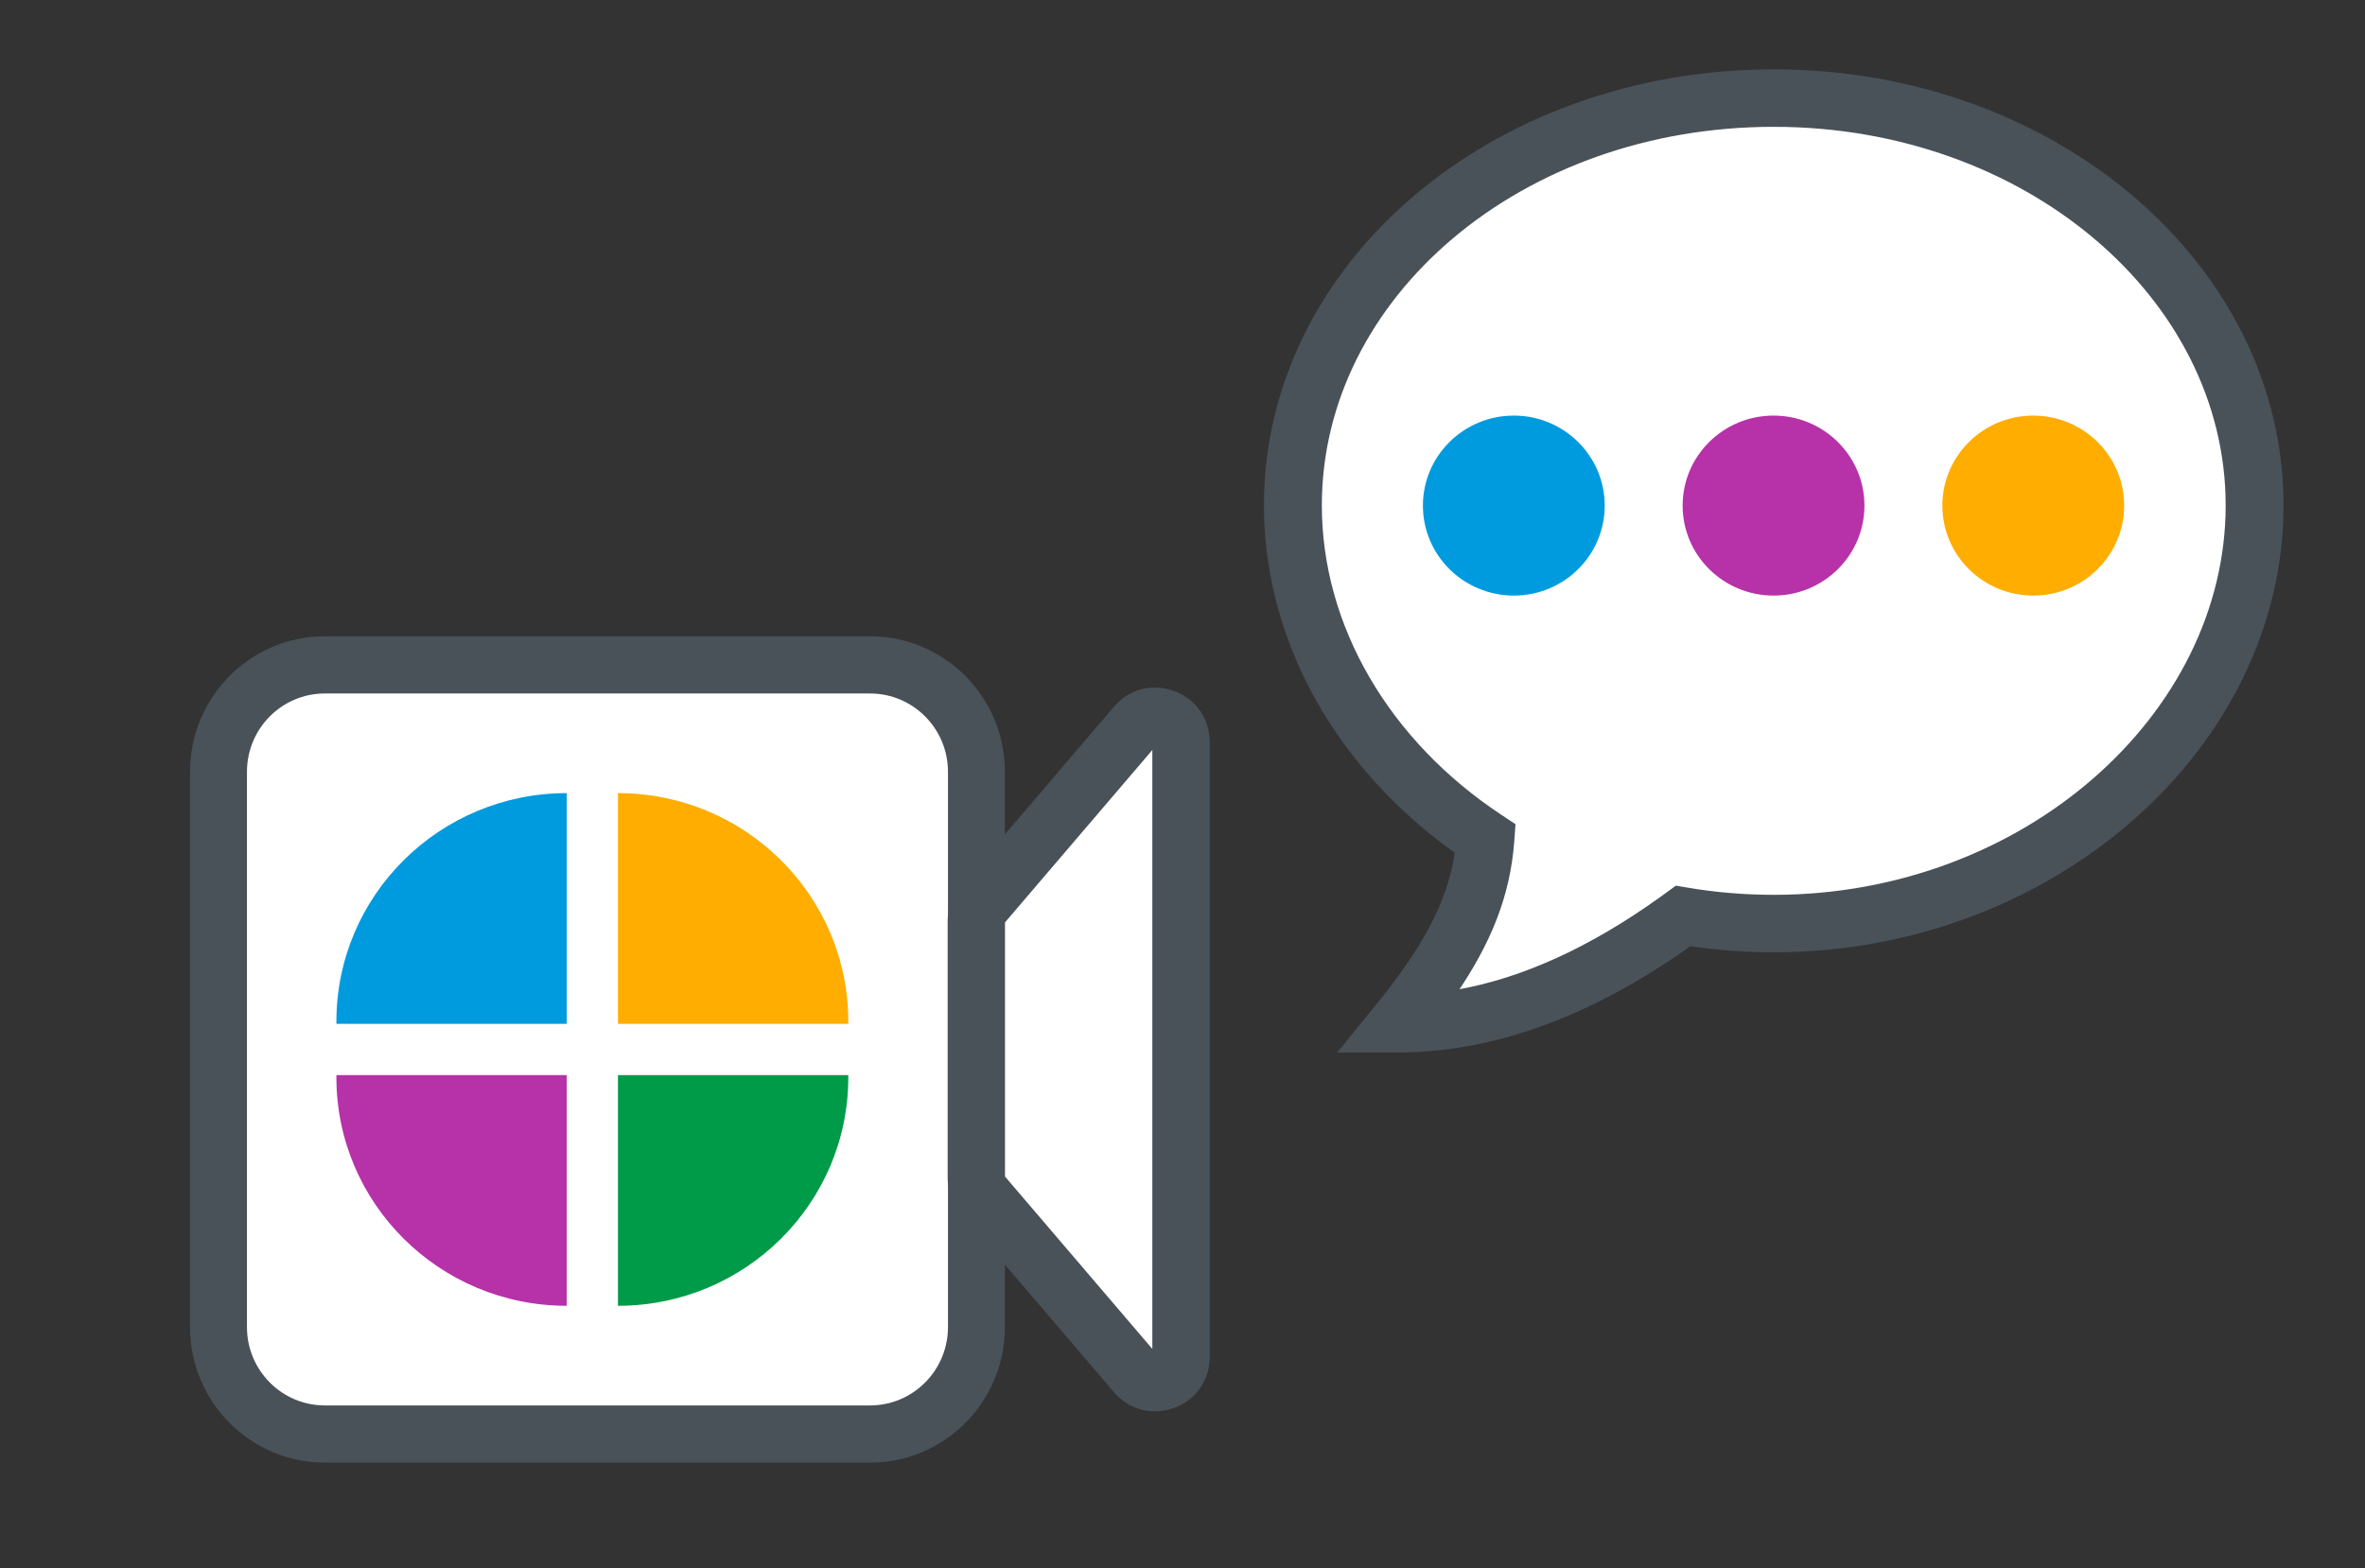
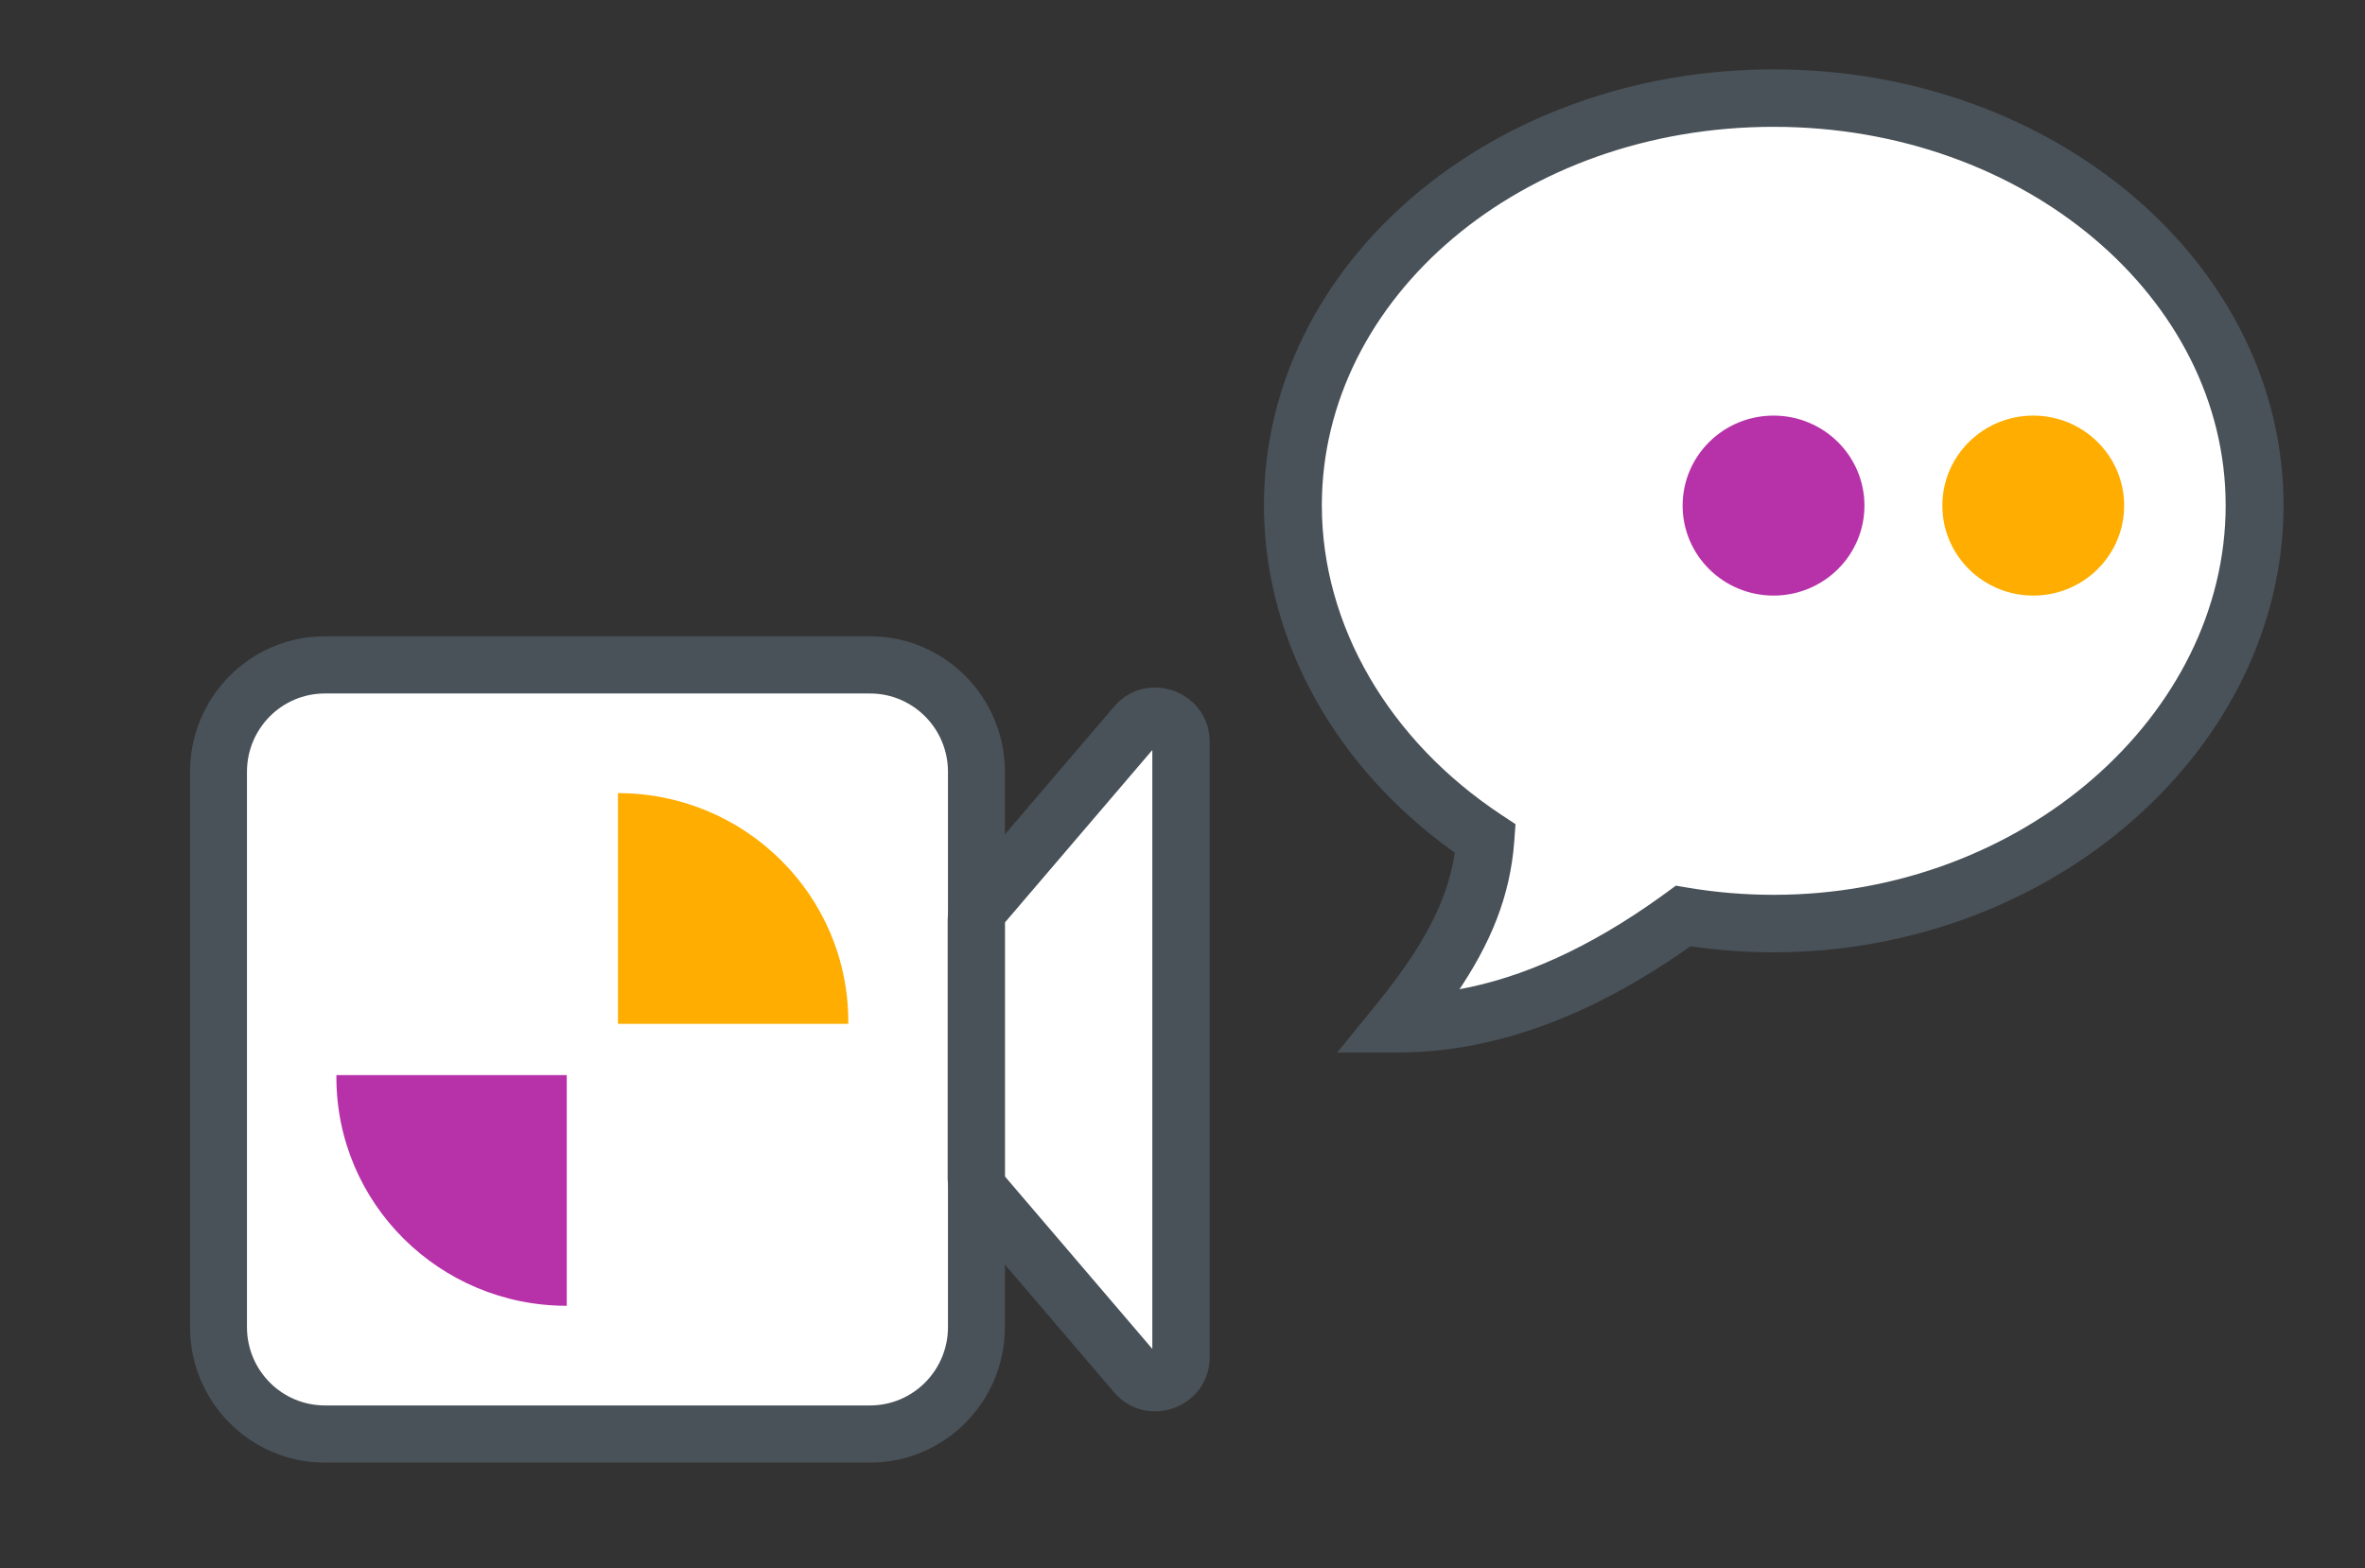
<svg xmlns="http://www.w3.org/2000/svg" width="196" height="130">
  <rect width="100%" height="100%" fill="#333333" stroke="none" />
  <g fill="none" fill-rule="nonzero">
    <path fill="#FFF" d="M26.63 54.7H72.4c4.934 0 8.933 3.968 8.933 8.863v46.024c0 4.895-3.999 8.863-8.932 8.863H26.629c-4.933 0-8.932-3.968-8.932-8.863V63.563c0-4.895 4-8.863 8.932-8.863Z" />
    <path fill="#495259" stroke="#495259" stroke-width=".5" d="M72.105 53h-45.18C20.891 53 16 57.918 16 63.984v46.032C16 116.082 20.891 121 26.925 121h45.18c6.034 0 10.925-4.918 10.925-10.984V63.984C83.03 57.918 78.14 53 72.105 53Zm-45.18 4.24h45.18c3.705 0 6.708 3.019 6.708 6.744v46.032c0 3.725-3.003 6.745-6.708 6.745h-45.18c-3.705 0-6.708-3.02-6.708-6.745V63.984c0-3.725 3.003-6.745 6.708-6.745Z" />
-     <path fill="#009BDE" d="M46.97 65.75v19.125H27.879v-.184c0-10.46 8.547-18.941 19.09-18.941Z" />
    <path fill="#B731A9" d="M27.879 89.125h19.09v19.125c-10.543 0-19.09-8.48-19.09-18.941v-.184Z" />
    <path fill="#FFAD00" d="M51.212 65.75c10.544 0 19.091 8.48 19.091 18.941v.184h-19.09V65.75Z" />
-     <path fill="#009B48" d="M51.212 89.125h19.091v.184c0 10.46-8.547 18.941-19.09 18.941V89.125Z" />
    <path fill="#FFF" d="M95.758 61.5v51L83.03 97.625v-21.25z" />
    <path fill="#495259" stroke="#495259" stroke-width=".5" d="m92.513 58.748-12.71 14.877a4.232 4.232 0 0 0-1.015 2.749v21.252c0 1.008.36 1.982 1.015 2.75l12.71 14.876c2.564 3 7.487 1.192 7.487-2.75V61.498c0-3.942-4.923-5.75-7.487-2.75Zm3.236 2.75v51.004L83.04 97.626V76.374l12.71-14.876Z" />
    <path fill="#FFF" d="M147 8.132c22.284 0 39.85 15.374 39.85 33.764S169.285 76.563 147 76.563a45.18 45.18 0 0 1-7.51-.624c-8.14 5.953-16.022 8.93-23.646 8.93 2.828-3.475 6.79-8.811 7.26-15.332-9.735-6.435-15.955-16.613-15.955-27.641 0-18.533 17.567-33.764 39.851-33.764Z" />
    <path fill="#495259" stroke="#495259" stroke-width=".5" d="M147 6c-23.263 0-42 15.988-42 35.896l.004.517c.18 10.847 5.983 21.077 15.522 27.94l.307.219-.02.158c-.643 4.289-2.859 8.152-6.642 12.8L111.347 87h4.497l.541-.005c7.59-.13 15.344-2.993 23.25-8.531l.397-.282.823.116c2.021.263 4.073.396 6.145.396 23.031 0 42-16.83 42-36.798C189 22.083 170.207 6 147 6Zm0 4.263c20.963 0 37.702 14.326 37.702 31.633 0 17.501-16.944 32.535-37.702 32.535-2.423 0-4.813-.2-7.15-.594l-.9-.151-.735.537-.543.393c-5.789 4.142-11.387 6.687-16.804 7.663l-.448.076.057-.08c2.833-4.153 4.444-8.046 4.772-12.586l.089-1.238-1.041-.688c-9.365-6.19-14.999-15.797-14.999-25.867 0-17.399 16.68-31.633 37.702-31.633Z" />
-     <path fill="#009BDE" d="M125.458 49.374c4.16 0 7.533-3.34 7.533-7.46 0-4.121-3.372-7.461-7.533-7.461-4.16 0-7.534 3.34-7.534 7.46s3.373 7.46 7.534 7.46Z" />
    <path fill="#B731A9" d="M146.982 49.374c4.16 0 7.534-3.34 7.534-7.46 0-4.121-3.373-7.461-7.534-7.461-4.16 0-7.533 3.34-7.533 7.46s3.373 7.46 7.533 7.46Z" />
    <path fill="#FFAD00" d="M168.506 49.374c4.161 0 7.534-3.34 7.534-7.46 0-4.121-3.373-7.461-7.534-7.461-4.16 0-7.533 3.34-7.533 7.46s3.373 7.46 7.533 7.46Z" />
  </g>
</svg>